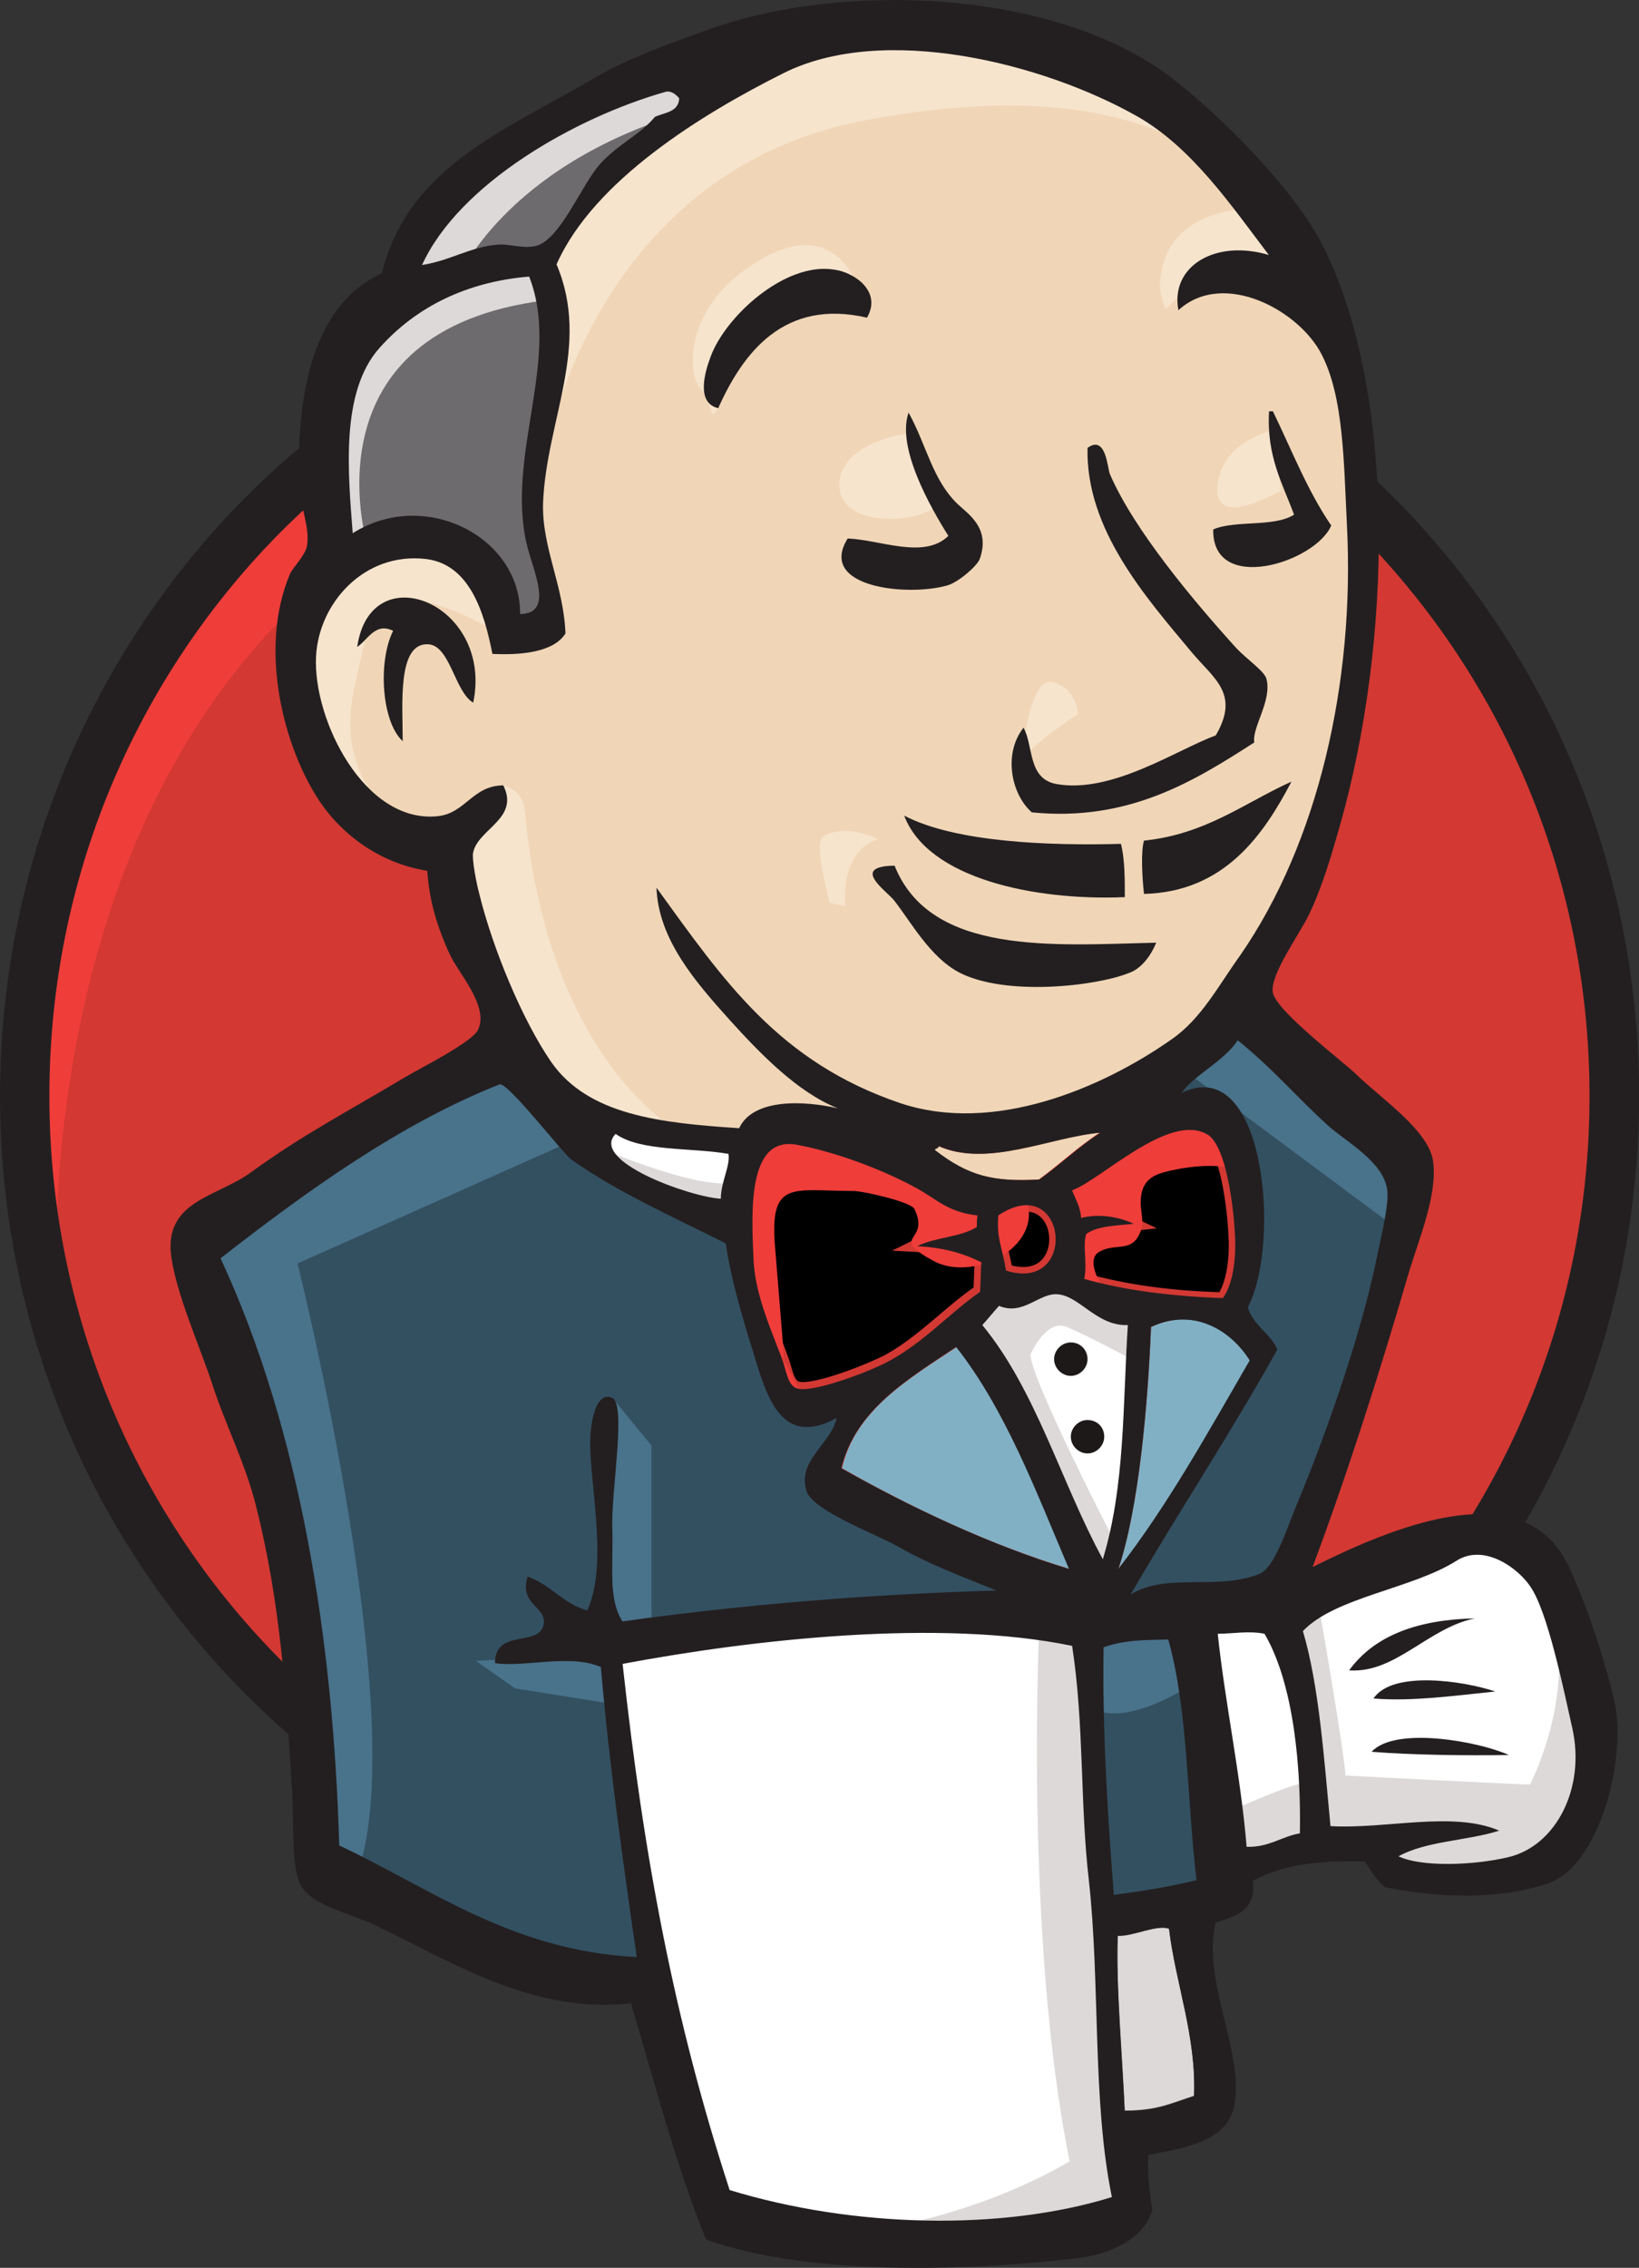
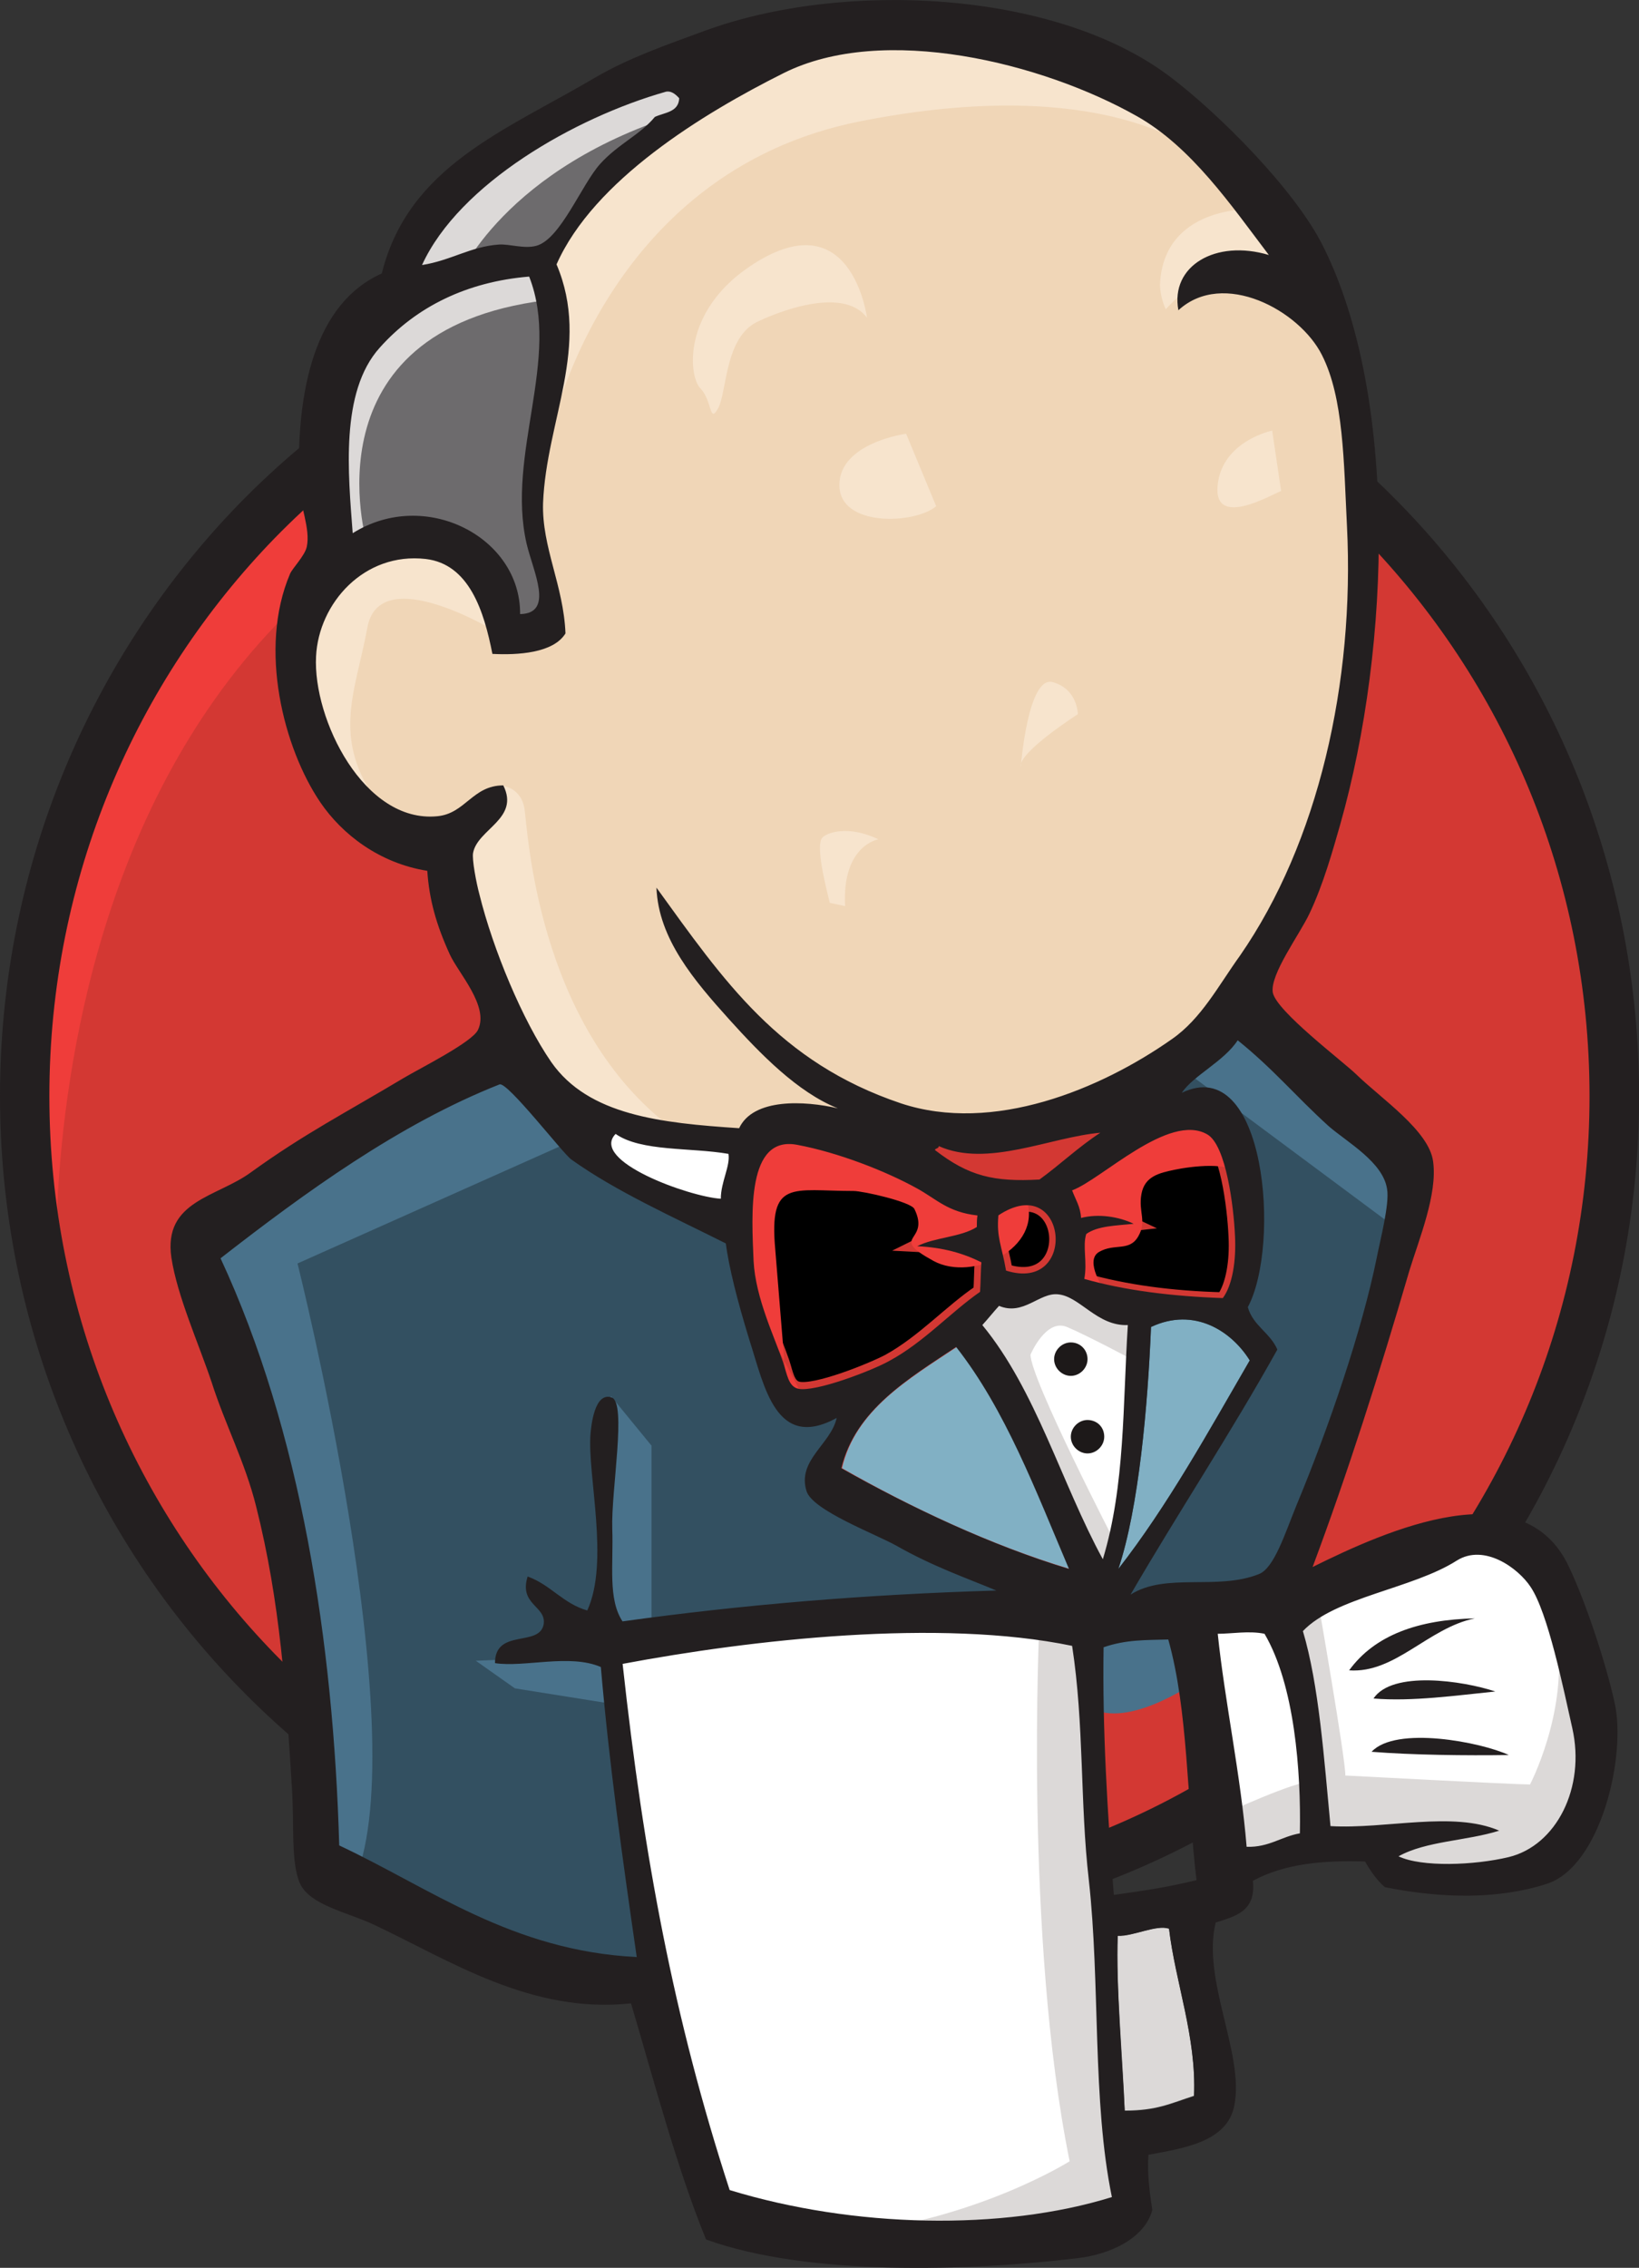
<svg xmlns="http://www.w3.org/2000/svg" version="1.1" id="Layer_1" x="0px" y="0px" viewBox="0 0 1520.5 2102.4" style="enable-background:new 0 0 1520.5 2102.4;" xml:space="preserve">
  <rect x="0" y="0" width="1520.5" height="2102.4" fill="#333333" stroke="none" />
  <style type="text/css">
	.st0{fill:#D33833;}
	.st1{fill:#EF3D3A;}
	.st2{fill:#231F20;}
	.st3{fill:#F0D6B7;}
	.st4{fill:#335061;}
	.st5{fill:#6D6B6D;}
	.st6{fill:#DCD9D8;}
	.st7{fill:#F7E4CD;}
	.st8{fill:#49728B;}
	.st9{fill:#FFFFFF;}
	.st10{stroke:#D33833;stroke-width:11.99;stroke-miterlimit:23.981;}
	.st11{fill:#81B0C4;}
	.st12{fill:#1D1919;}
</style>
  <g>
    <path class="st0" d="M1497.9,1013.1c0,416.4-330.2,754.3-737.6,754.3S22.6,1429.5,22.6,1013.1c0-416.4,330.2-754.3,737.6-754.3   C1167.7,258.8,1497.9,596.7,1497.9,1013.1" />
    <path class="st1" d="M52.9,1199.9c0,0-53.5-786.4,671.6-809L674,306.4L280.8,438.4L168.4,567.5l-98.2,188L14.3,974.4l16.7,146.3" />
    <path class="st2" d="M255.2,498.5C126.1,631.2,45.8,813.8,45.8,1016.1s80.3,384.9,209.4,517.5c129.7,132.7,307.6,214.2,505,214.2   c197.5,0,375.4-81.5,505-214.1c129.1-132.7,209.4-315.3,209.4-517.5c0-202.3-80.3-384.9-209.4-517.5   c-129.7-132.1-307.5-214.1-505-214.1C563.3,284.4,384.9,365.9,255.2,498.5L255.2,498.5z M222.5,1565.1   C85.1,1424.7,0,1230.2,0,1016.1s85.1-408.7,222.5-549.7C359.9,326,550.3,238.6,760.3,238.6c210,0,400.3,87.4,537.8,227.8   c137.4,140.4,222.5,334.9,222.5,549.7c0,214.1-85.1,408.7-222.5,549.1c-137.4,141-327.8,227.8-537.8,227.8   C550.3,1793,359.9,1706.1,222.5,1565.1L222.5,1565.1z" />
    <path class="st3" d="M1070.8,1017.2l-112.4,16.7l-151.7,17.3l-98.2,2.4l-95.8-3l-73.2-22.6l-64.8-70.2l-50.6-143.4l-11.3-30.9   l-67.2-22.6L306.4,696l-28-92.8l30.9-81.5l73.2-25.6l58.9,28l28,61.9l33.9-5.4l11.3-14.3l-11.3-64.8l-3-81.5l16.7-112.4l-0.6-64.2   l51.2-82.1l89.8-64.8l157.1-67.2l174.3,25.6l151.7,109.5l70.2,112.4l45.2,81.5l11.3,202.3l-33.9,174.3l-61.9,154.7L1113,972" />
    <path class="st4" d="M975.6,1503.3l-401.5,16.7v67.2l33.9,236.2l-16.7,19.6l-280.8-95.8l-19.6-33.9l-28-317.7l-66-190.4l-14.3-45.2   l224.9-154.7l70.2-28l61.9,76.1l53.5,47.6l61.9,19.6l28,8.3l33.9,146.3l25.6,30.9l64.8-22.6l-45.2,87.4l243.9,115.4L975.6,1503.3" />
    <path class="st5" d="M309.3,522.9l73.2-25.6l58.9,28l28,61.9l33.9-5.4l8.3-33.9L494.9,483l16.7-154.7l-14.3-84.5l50.6-58.9   l109.5-86.9l-30.9-42.2l-154.7,76.1l-64.8,50.6l-36.3,78.5l-55.9,76.1L298,427.1L309.3,522.9" />
    <path class="st6" d="M424.7,258.8c0,0,42.2-104.1,210.6-154.7c168.3-50.6,8.3-36.3,8.3-36.3L461,138l-70.2,70.2l-30.9,55.9   L424.7,258.8 M340.3,503.3c0,0-58.9-196.9,166-224.9l-8.3-33.9l-154.7,36.3L298,427.1l11.3,95.8L340.3,503.3" />
    <path class="st7" d="M430.1,764.4l36.9-35.7c0,0,16.7,1.8,19.6,21.4c3,19.6,11.3,196.9,132.1,292.1c11.3,8.9-89.8-14.3-89.8-14.3   L439,887.6 M947,710.9c0,0,6.5-85.1,29.7-78.5c23.2,6.5,23.2,29.7,23.2,29.7S944.1,697.8,947,710.9 M1180.2,399.2   c0,0-46.4,9.5-50.6,50.6c-4.2,41,50.6,8.3,58.9,5.4 M840.6,402.1c0,0-61.9,8.3-61.9,47.6c0,39.3,70.2,36.3,89.8,19.6 M458.6,584.8   c0,0-106.5-64.8-117.8-3c-11.3,61.9-36.3,106.5,16.7,171.3l-36.3-11.3L287.3,655L276,570.5l64.8-67.2l73.2,5.4l42.2,33.9   L458.6,584.8 M509.2,407.5c0,0,47.6-247.5,289.1-295.1C997,73.2,1101.7,120.8,1141,166c0,0-177.3-210.6-345.6-146.3   C627,84.5,503.3,202.3,506.2,277.8C511,407.5,509.2,407.5,509.2,407.5 M1160.6,193.9c0,0-81.5-3-84.5,70.2c0,0,0,11.3,5.4,22.6   c0,0,64.8-73.2,104.1-33.9" />
    <path class="st7" d="M804.3,294.5c0,0-14.3-111.8-109.5-47c-61.9,42.2-55.9,101.1-45.2,112.4c11.3,11.3,8.3,33.9,16.7,18.4   c8.3-15.5,5.9-66,36.9-80.3C733.5,283.8,784.6,268.3,804.3,294.5" />
    <path class="st8" d="M540.1,1053.5L276,1171.3c0,0,109.5,435.4,53.5,570.5l-39.3-14.3l-3-166l-73.2-314.1l-30.9-86.9L458.6,975   L540.1,1053.5 M566.9,1294.4l37.5,45.8v168.3h-44.6c0,0-5.4-117.8-5.4-132.1c0-14.3,5.4-64.8,5.4-64.8 M568.1,1534.2l-126.7,5.4   l36.3,25.6l89.8,14.3" />
-     <path class="st4" d="M1000.6,1506.2l104.1-3l25.6,258.2l-106.5,14.3L1000.6,1506.2" />
-     <path class="st4" d="M1028.5,1506.2l157-8.3c0,0,64.8-163,64.8-171.3c0-8.3,55.9-236.2,55.9-236.2l-126.7-132.1l-25.6-22.6   l-67.2,67.2v261.2L1028.5,1506.2" />
+     <path class="st4" d="M1028.5,1506.2l157-8.3c0,0,64.8-163,64.8-171.3c0-8.3,55.9-236.2,55.9-236.2l-126.7-132.1l-25.6-22.6   l-67.2,67.2L1028.5,1506.2" />
    <path class="st8" d="M1098.7,1486.6l-98.2,19.6l14.3,78.5c36.3,16.7,98.2-28,98.2-28 M1101.7,994.6l196.9,146.3l5.4-67.2   l-148.7-137.4L1101.7,994.6" />
    <path class="st9" d="M665.7,2059.5l-58.3-236.2L578.2,1649l-4.8-129.1l263.5-14.3h163.6l-14.9,295.1l25.6,227.8l-3,42.2   l-213.6,16.7L665.7,2059.5" />
    <path class="st6" d="M964.3,1503.3c0,0-14.3,292.1,28,500.3c0,0-84.5,53.5-207.6,67.2l236.2-8.3l28-16.7l-33.9-460.4l-8.9-98.8" />
    <path class="st9" d="M1134.4,1739.4l109.5-30.9l207.6-11.3l30.9-95.8l-55.9-166l-64.8-8.3l-89.8,28l-85.7,42.2l-45.8-8.3   l-35.7,14.3" />
    <path class="st6" d="M1132.6,1682.9c0,0,73.2-33.9,84.5-30.9l-30.9-154.7l36.3-14.3c0,0,25.6,146.3,25.6,163c0,0,157,8.3,171.3,8.3   c0,0,33.9-64.8,25.6-132.1l30.9,89.8l3,50.6l-45.2,67.2l-50.6,11.3l-84.5-3l-28-36.3l-98.2,14.3l-30.9,11.3" />
    <path class="st9" d="M1022,1483.6l-61.9-157l-64.8-92.8c0,0,14.3-39.3,33.9-39.3H994l61.9,22.6l-5.4,104.1L1022,1483.6" />
    <path class="st6" d="M1034.5,1430.1c0,0-78.5-151.7-78.5-174.3c0,0,14.3-33.9,33.9-25.6c19.6,8.3,61.9,30.9,61.9,30.9v-53.5   L956,1188l-64.8,8.3l109.5,259.4l22.6,3" />
    <path class="st9" d="M690.6,1059.5l-77.9-8.3l-73.2-22.6v25.6l35.7,39.3l112.4,50.6" />
-     <path class="st6" d="M565.1,1067.8c0,0,86.8,36.3,115.4,28l3,33.9L605,1113l-47.6-33.9L565.1,1067.8" />
    <path class="st0" d="M1134.4,1204c-47.6-1.2-91-7.1-128.5-17.8c2.4-15.5-2.4-30.3,1.8-41.6c10.7-7.7,28-7.7,44-9.5   c-13.7-6.5-33.3-9.5-48.8-5.4c-0.6-10.7-5.4-17.3-8.3-25.6c26.8-9.5,89.8-72,125.5-51.8c17.3,10.1,24.4,66,25.6,94   C1146.9,1168.9,1143.3,1191.5,1134.4,1204" />
    <path class="st10" d="M1134.4,1204c-47.6-1.2-91-7.1-128.5-17.8c2.4-15.5-2.4-30.3,1.8-41.6c10.7-7.7,28-7.7,44-9.5   c-13.7-6.5-33.3-9.5-48.8-5.4c-0.6-10.7-5.4-17.3-8.3-25.6c26.8-9.5,89.8-72,125.5-51.8c17.3,10.1,24.4,66,25.6,94   C1146.9,1168.9,1143.3,1191.5,1134.4,1204L1134.4,1204z" />
-     <path class="st0" d="M906.6,1126.1c0,3.6,0,7.1-0.6,10.7c-14.9,9.5-38.7,9.5-55.3,17.8c23.8,1.2,42.8,7.1,59.5,14.9   c-0.6,8.9-0.6,18.4-1.2,27.4c-27.4,18.4-52.4,46.4-84.5,64.2c-15.5,8.3-68.4,29.7-84.5,25.6c-8.9-2.4-10.1-13.7-13.7-24.4   c-7.7-22.6-25.6-59.5-27.4-94c-1.8-43.4-6.5-116.6,40.4-107.7c38.1,7.1,82.1,24.4,111.2,40.5   C869.1,1111.8,879.2,1123.7,906.6,1126.1" />
    <path class="st10" d="M906.6,1126.1c0,3.6,0,7.1-0.6,10.7c-14.9,9.5-38.7,9.5-55.3,17.8c23.8,1.2,42.8,7.1,59.5,14.9   c-0.6,8.9-0.6,18.4-1.2,27.4c-27.4,18.4-52.4,46.4-84.5,64.2c-15.5,8.3-68.4,29.7-84.5,25.6c-8.9-2.4-10.1-13.7-13.7-24.4   c-7.7-22.6-25.6-59.5-27.4-94c-1.8-43.4-6.5-116.6,40.4-107.7c38.1,7.1,82.1,24.4,111.2,40.5   C869.1,1111.8,879.2,1123.7,906.6,1126.1L906.6,1126.1z" />
    <path class="st0" d="M933.4,1177.9c-4.2-23.8-8.9-30.3-7.1-51.2C989.9,1084.5,1001.2,1199.3,933.4,1177.9" />
    <path class="st10" d="M933.4,1177.9c-4.2-23.8-8.9-30.3-7.1-51.2C989.9,1084.5,1001.2,1199.3,933.4,1177.9L933.4,1177.9z" />
    <path class="st1" d="M1025,1196.9c0,0-19.6-28-5.4-36.3c14.3-8.3,28,0,36.3-14.3c8.3-14.3,0-22.6,3-39.3   c3-16.7,16.7-19.6,30.9-22.6c14.3-3,53.5-8.3,58.9,5.4l-16.7-50.6l-33.9-11.3l-106.5,61.9l-5.4,30.9v61.9 M729.9,1289.7   c-3.6-44-7.1-87.4-10.7-131.5c-5.9-65.4,15.5-54.1,72.6-54.1c8.9,0,53.5,10.1,56.5,16.7c15.5,31.5-25.6,24.4,17.8,48.2   c36.3,19.6,101.1-11.9,86.3-56.5c-8.3-10.1-42.8-3-55.3-9.5l-66-33.9c-28-14.3-92.2-35.7-121.9-15.5   c-75.6,51.2,4.8,179.7,31.5,233.2" />
-     <path class="st2" d="M804.3,294.5c-76.7-17.8-114.8,32.1-138,83.9c-20.8-4.8-12.5-33.3-7.1-47.6c13.7-37.5,69-88,114.2-80.9   C792.4,252.2,818.5,270.1,804.3,294.5 M1177.3,381.3h3.6c17.3,35.7,32.1,73.8,54.1,105.9c-14.9,34.5-110.6,64.2-109.5,3.6   c20.8-8.9,56.5-1.8,75-13.7C1189.7,447.9,1174.9,423,1177.3,381.3 M842.9,382.5c16.7,30.3,22,61.9,45.2,84.5   c10.7,10.1,30.9,22.6,20.8,51.2c-2.4,6.5-19.6,21.4-29.7,24.4c-36.3,10.7-121.4,2.4-92.8-43.4c30.3,1.2,70.8,19.6,93.4-2.4   C862.6,469.4,831.6,414.6,842.9,382.5 M1163.6,688.3c-54.7,35.1-116,73.8-206.4,64.8c-19-16.7-26.8-54.1-7.7-78.5   c9.5,16.7,3.6,47.6,30.9,52.3c51.2,8.9,110.6-31.5,147.5-45.2c22.6-38.7-1.8-52.4-22.6-77.3c-42.2-50.6-98.2-113.6-96.4-189.2   c17.3-12.5,18.4,19,20.8,24.4c22,51.2,77.3,117.2,117.2,161.2c10.1,10.7,26.2,21.4,28,28.6C1180.2,649.6,1161.2,674.6,1163.6,688.3    M439,651.4c-17.2-10.1-21.4-52.9-41.6-54.1c-29.1-1.8-23.8,55.9-23.8,89.8c-19.6-17.8-23.2-73.8-8.9-102.3   c-16.7-8.3-23.8,8.9-33.3,14.9C343.8,513.4,458.1,559.8,439,651.4 M1198.1,724.6c-25.6,48.8-61.9,102.3-136.8,104.1   c-1.8-15.5-3-39.9,0-49.4C1119,773.3,1154.6,744.2,1198.1,724.6 M838.8,756.1c47.6,25,135.6,28,201.1,26.2   c3.6,14.3,3.6,32.1,3.6,49.4C959.5,835.2,860.8,814.4,838.8,756.1 M829.9,802.5c33.3,83.3,146.9,73.8,242.7,71.4   c-4.2,10.7-13.1,23.8-25,28c-30.9,12.5-115.4,22-158.2-0.6c-26.8-14.3-44.6-47-59.5-66C823.3,826.3,787.6,803.1,829.9,802.5" />
    <path class="st11" d="M1159.4,1261.1c-38.7,66.6-76.1,135-121.9,193.3c19-56.5,27.4-151.7,30.3-224.3   C1108.2,1211.2,1142.8,1234.4,1159.4,1261.1" />
    <path class="st2" d="M1368.2,1500.3c-43.4,8.9-73.8,51.2-116.6,48.2C1275.4,1515.7,1315.9,1501.5,1368.2,1500.3 M1387.2,1568.1   c-35.7,3.6-77.3,9.5-113,6.5C1291.5,1548.5,1356.9,1558,1387.2,1568.1 M1399.7,1627c-39.9,0.6-89.2,0-127.3-3   C1295,1599.6,1374.2,1615.1,1399.7,1627" />
    <path class="st6" d="M1084.5,1787.6c5.9,50,25.6,100.5,23.2,155.3c-22,7.1-34.5,13.7-64.3,13.7c-1.8-46.4-8.3-117.8-6.5-162.4   C1051.1,1795.3,1072.6,1784,1084.5,1787.6" />
-     <path class="st3" d="M1020.2,1050c-20.2,13.1-36.9,29.1-56.5,43.4c-42.8,2.4-66-3-97-27.4c0.6-1.8,3.6-1.2,3.6-3.6   C916.1,1082.7,974.4,1054.1,1020.2,1050" />
    <path class="st11" d="M781.1,1361.1c12.5-54.1,61.9-82.7,106.5-112.4c45.8,58.3,73.8,133.2,104.7,205.8   C919.1,1432.5,844.7,1397.4,781.1,1361.1" />
    <path class="st2" d="M1036.9,1794.7c-1.8,44.6,4.2,115.4,6.5,162.4c29.7,0,42.2-6.5,64.3-13.7c2.4-54.7-17.3-105.3-23.2-155.3   C1072.6,1784,1051.1,1795.3,1036.9,1794.7z M577.6,1542.5c19.6,179.1,47.6,329,99.3,487.8c114.8,35.1,252.8,38.1,354.6,6.5   c-18.4-89.2-10.7-198.1-21.4-293.9c-8.3-72-4.2-144-15.5-217.1C871.5,1500.3,697.8,1519.9,577.6,1542.5L577.6,1542.5z    M1023.8,1527.1c-1.2,76.7,3.6,152.9,9.5,229.6c29.7-4.2,49.4-7.1,76.7-13.7c-8.9-73.8-7.7-157.6-26.2-223.1   C1063,1520.5,1044.6,1519.9,1023.8,1527.1L1023.8,1527.1z M1173.1,1514.6c-14.3-3-30.3,0-43.4,0c6.5,62.5,21.4,131.5,26.8,197.5   c20.8,0.6,32.1-9.5,49.4-12.5C1207,1641.9,1201,1562.1,1173.1,1514.6L1173.1,1514.6z M1399.7,1721.6c44-10.7,71.4-64.2,58.9-119.6   c-8.3-36.9-22.6-107.1-38.7-130.9c-11.3-17.2-42.8-40.4-68.4-24.4c-41,26.2-113,33.9-142.8,65.4c14.9,50,19.6,117.8,25.6,180.8   c51.2,3,113.6-14.3,156.5,4.2c-29.7,9.5-67.8,9.5-93.4,23.8C1318.8,1731.1,1367.6,1729.3,1399.7,1721.6L1399.7,1721.6z    M991.7,1454.5c-30.9-72.6-58.9-147.5-104.7-205.8c-44.6,29.7-93.4,58.3-106.5,112.4C844.7,1397.4,919.1,1432.5,991.7,1454.5   L991.7,1454.5z M1067.8,1230.2c-3,72.6-11.3,167.8-30.3,224.3c45.8-58.9,83.3-126.7,121.9-193.3   C1142.8,1234.4,1108.2,1211.2,1067.8,1230.2L1067.8,1230.2z M981.5,1199.9c-17.3-1.8-32.1,20.2-54.7,10.7   c-5.4,5.9-10.1,11.9-15.5,17.8c50,60.7,73.2,146.3,111.8,217.1c20.8-68.4,18.4-142.8,23.2-217.1   C1017.8,1229.6,1001.8,1201.7,981.5,1199.9L981.5,1199.9z M926.2,1126.7c-1.8,20.8,3,27.4,7.1,51.2   C1001.2,1199.3,989.9,1084.5,926.2,1126.7z M850.7,1101.7c-29.1-16.1-73.2-33.3-111.2-40.4c-47-8.9-42.2,64.2-40.4,107.7   c1.8,34.5,19.6,70.8,27.4,94c3.6,10.7,4.8,22,13.7,24.4c16.1,3.6,69.6-17.2,84.5-25.6c32.1-17.2,57.1-45.2,84.5-64.2   c0.6-8.9,0.6-18.4,1.2-27.4c-16.7-8.3-35.1-13.7-59.5-14.9c16.1-8.3,40.5-8.3,55.3-17.8c0-3.6,0-7.1,0.6-10.7   C879.2,1123.7,869.1,1111.8,850.7,1101.7L850.7,1101.7z M571.1,1051.2c-24.4,25,68.4,58.3,97.6,60.1c0-15.5,8.9-30.3,7.1-41.6   C640.7,1063.6,594.9,1067.8,571.1,1051.2L571.1,1051.2z M870.9,1062.5c0,2.4-3,1.8-3.6,3.6c31.5,24.4,54.7,29.7,97,27.4   c19-13.7,36.3-30.3,56.5-43.4C974.4,1054.1,916.1,1082.7,870.9,1062.5L870.9,1062.5z M1145.7,1145.7c-1.2-27.4-8.3-83.9-25.6-94   c-35.7-20.8-98.7,42.2-125.5,51.8c3,8.3,7.7,14.9,8.3,25.6c16.1-4.2,35.1-1.2,48.8,5.4c-16.1,1.8-33.3,1.8-44,9.5   c-3.6,11.3,1.2,26.2-1.8,41.6c37.5,10.7,80.9,16.1,128.5,17.8C1143.3,1191.5,1146.9,1168.9,1145.7,1145.7L1145.7,1145.7z    M530,1074.9c-7.7-5.4-59.5-72.6-66.6-69.6c-93.4,36.9-180.8,100.5-258.8,161.2c74.4,160,104.7,355.7,110.1,544.3   c85.1,39.9,160,97.6,276,103.5c-13.7-94.6-25.6-179.7-33.3-268.9c-29.1-12.5-70.8,0.6-98.2-3.6c0-32.7,41.6-14.3,45.2-36.3   c2.4-16.7-23.2-17.8-14.9-44c21.4,7.7,32.7,25,55.3,31.5c20.8-45.2,0-125.5,3-163.6c0.6-7.1,3.6-39.3,19.6-33.9   c14.3,4.8-0.6,86.3,0.6,121.9c1.2,33.3-4.2,64.8,9.5,85.7c111.8-15.5,225.5-25,346.8-28.6c-26.8-11.3-58.3-22-92.8-41.6   c-19-10.7-77.9-32.7-83.3-50.6c-8.9-28.6,22.6-43.4,28-67.8c-56.5,30.9-67.2-29.7-80.9-72c-11.9-38.7-19-67.8-22-89.8   C624,1127.9,571.7,1104.7,530,1074.9L530,1074.9z M1096.3,1013.1c77.9-37.5,92.2,141,61.3,198.7c4.8,17.2,20.8,23.8,27.4,39.3   c-43.4,77.9-91.6,150.5-136.2,227.2c32.7-20.8,80.3-3.6,119-19c14.3-5.4,24.4-38.1,35.1-64.2c29.7-71.4,60.7-161.8,74.4-229.6   c3-15.5,11.9-49.4,9.5-63.1c-3.6-25-36.9-43.4-54.1-58.3c-31.5-28.6-51.2-52.9-84.5-79.7C1135.6,983.9,1107.1,997,1096.3,1013.1   L1096.3,1013.1z M352.2,322.4c-36.9,41-29.1,117.2-25,171.9c67.2-42.2,155.9,3.6,155.3,75c32.1-0.6,11.9-39.9,6-65.4   c-19-82.7,32.1-171.9,2.4-247.5C433.1,261.2,386.1,284.4,352.2,322.4L352.2,322.4z M617.5,85.1c-83.9,23.8-191.5,85.1-226,160.6   c26.8-4.2,45.2-17.2,71.4-19c10.1-0.6,23.2,4.2,34.5,1.2c22.6-5.9,42.2-57.1,59.5-76.1c16.7-18.4,36.9-26.8,50.6-43.4   c8.9-4.2,22-4.2,22.6-17.3C626.4,86.9,622.2,83.9,617.5,85.1L617.5,85.1z M1054.7,107.7c-87.4-49.4-235-86.3-327.8-39.9   c-75,37.5-176.1,99.3-210.6,177.3c32.1,75.5-9.5,144.5-12.5,221.3c-1.2,41,19,76.2,20.8,120.8c-11.3,18.4-44.6,20.2-67.8,19   c-7.7-39.3-21.4-83.3-61.9-88c-57.1-6.5-99.3,41-101.7,90.4c-3,58.3,44.6,154.7,112.4,148.1c26.2-2.4,32.7-28.6,61.3-28.6   c15.5,30.9-23.8,40.4-28,62.5c-1.2,6,3,28,5.9,38.7c12.5,50.6,39.9,116.6,66.6,155.3c34.5,49.4,101.7,56.5,174.3,61.3   c13.1-28,60.7-25.6,91.6-18.4c-37.5-14.9-72-50.6-100.5-82.1c-32.7-36.3-66-75-67.8-122.5c62.5,86.3,113.6,161.8,226.6,199.9   c85.7,28.5,185.6-13.1,251.6-59.5c27.4-19,43.4-50,63.1-77.3c72.6-104.7,106.5-253.4,99.3-398c-3-59.5-3-119-23.2-158.8   c-20.8-41.6-91.6-79.7-133.2-41.6c-7.7-41,34.5-66,83.9-51.2C1142.2,190.4,1105.3,136.2,1054.7,107.7L1054.7,107.7z M1217.7,1452.7   c68.4-33.9,195.7-91,237.9,0c16.1,33.9,34.5,90.4,42.2,125.5c11.3,48.8-12.5,152.3-63.1,168.3c-44.6,14.3-96.4,13.7-149.9,3   c-6.5-5.4-13.1-14.3-18.4-23.8c-38.1-1.2-74.4,1.8-104.1,17.9c3,28.5-16.1,32.7-34.5,38.7c-13.1,52.9,26.8,121.9,17.3,169.5   c-6.5,34.5-48.8,39.9-79.7,45.8c-1.2,19,1.2,35.1,3.6,51.2c-7.1,26.2-38.7,41-69,44.6c-99.3,11.9-249.8,17.2-345-17.3   c-26.8-65.4-47.6-144.6-69.6-218.9c-92.8,10.1-168.3-39.9-239.1-73.2c-24.4-11.3-58.3-17.8-67.8-37.5c-8.9-19-5.4-55.3-7.7-89.2   c-5.4-87.4-10.7-171.9-33.3-261.2c-10.1-40.4-28.6-75.5-41-114.2c-11.9-35.7-32.1-80.3-37.5-116c-7.7-52.9,42.2-55.9,73.8-79.1   c49.4-35.7,88-55.3,141.6-87.4c16.1-9.5,63.7-33.3,69-44.6c10.7-22-18.4-52.9-26.2-70.2c-12.5-27.4-19-50.6-20.8-77.3   c-44.6-7.1-79.1-33.9-99.3-63.6c-33.9-50-57.7-142.2-28-211.8c2.4-5.4,13.7-16.7,15.5-25c3.6-16.7-6.5-38.7-7.1-56.5   c-3-91,15.5-169.5,76.7-196.9C378.9,154.1,468.2,121.4,552,72c31.5-18.4,66-30.3,101.7-43.4c127.9-47,324.8-38.1,431.3,42.2   c45.2,33.9,117.2,105.9,142.8,158.2c68.4,137.4,63.1,367.6,15.5,535.4c-6.5,22.6-15.5,55.3-28.6,82.7c-8.9,19-36.9,56.5-33.9,73.2   c3.6,17.3,64.3,63.1,77.3,75.6c23.2,22.6,67.8,52.4,71.4,80.9c4.2,30.3-13.1,72-22,101.1C1279,1275.4,1250.4,1365.2,1217.7,1452.7   L1217.7,1452.7z" />
    <path class="st7" d="M762.6,776.9c3.6-4.8,23.8-12.5,52.3,1.2c0,0-33.9,5.4-30.9,61.9l-14.3-3C770.4,837.6,755.5,786.4,762.6,776.9   " />
    <path class="st12" d="M1008.9,1260c0,8.3-7.1,15.5-15.5,15.5c-8.3,0-15.5-7.1-15.5-15.5c0-8.3,7.1-15.5,15.5-15.5   C1002.4,1244.5,1008.9,1251.6,1008.9,1260 M1024.4,1331.9c0,8.3-7.1,15.5-15.5,15.5c-8.3,0-15.5-7.1-15.5-15.5   c0-8.3,7.1-15.5,15.5-15.5C1017.8,1316.5,1024.4,1323,1024.4,1331.9" />
  </g>
</svg>